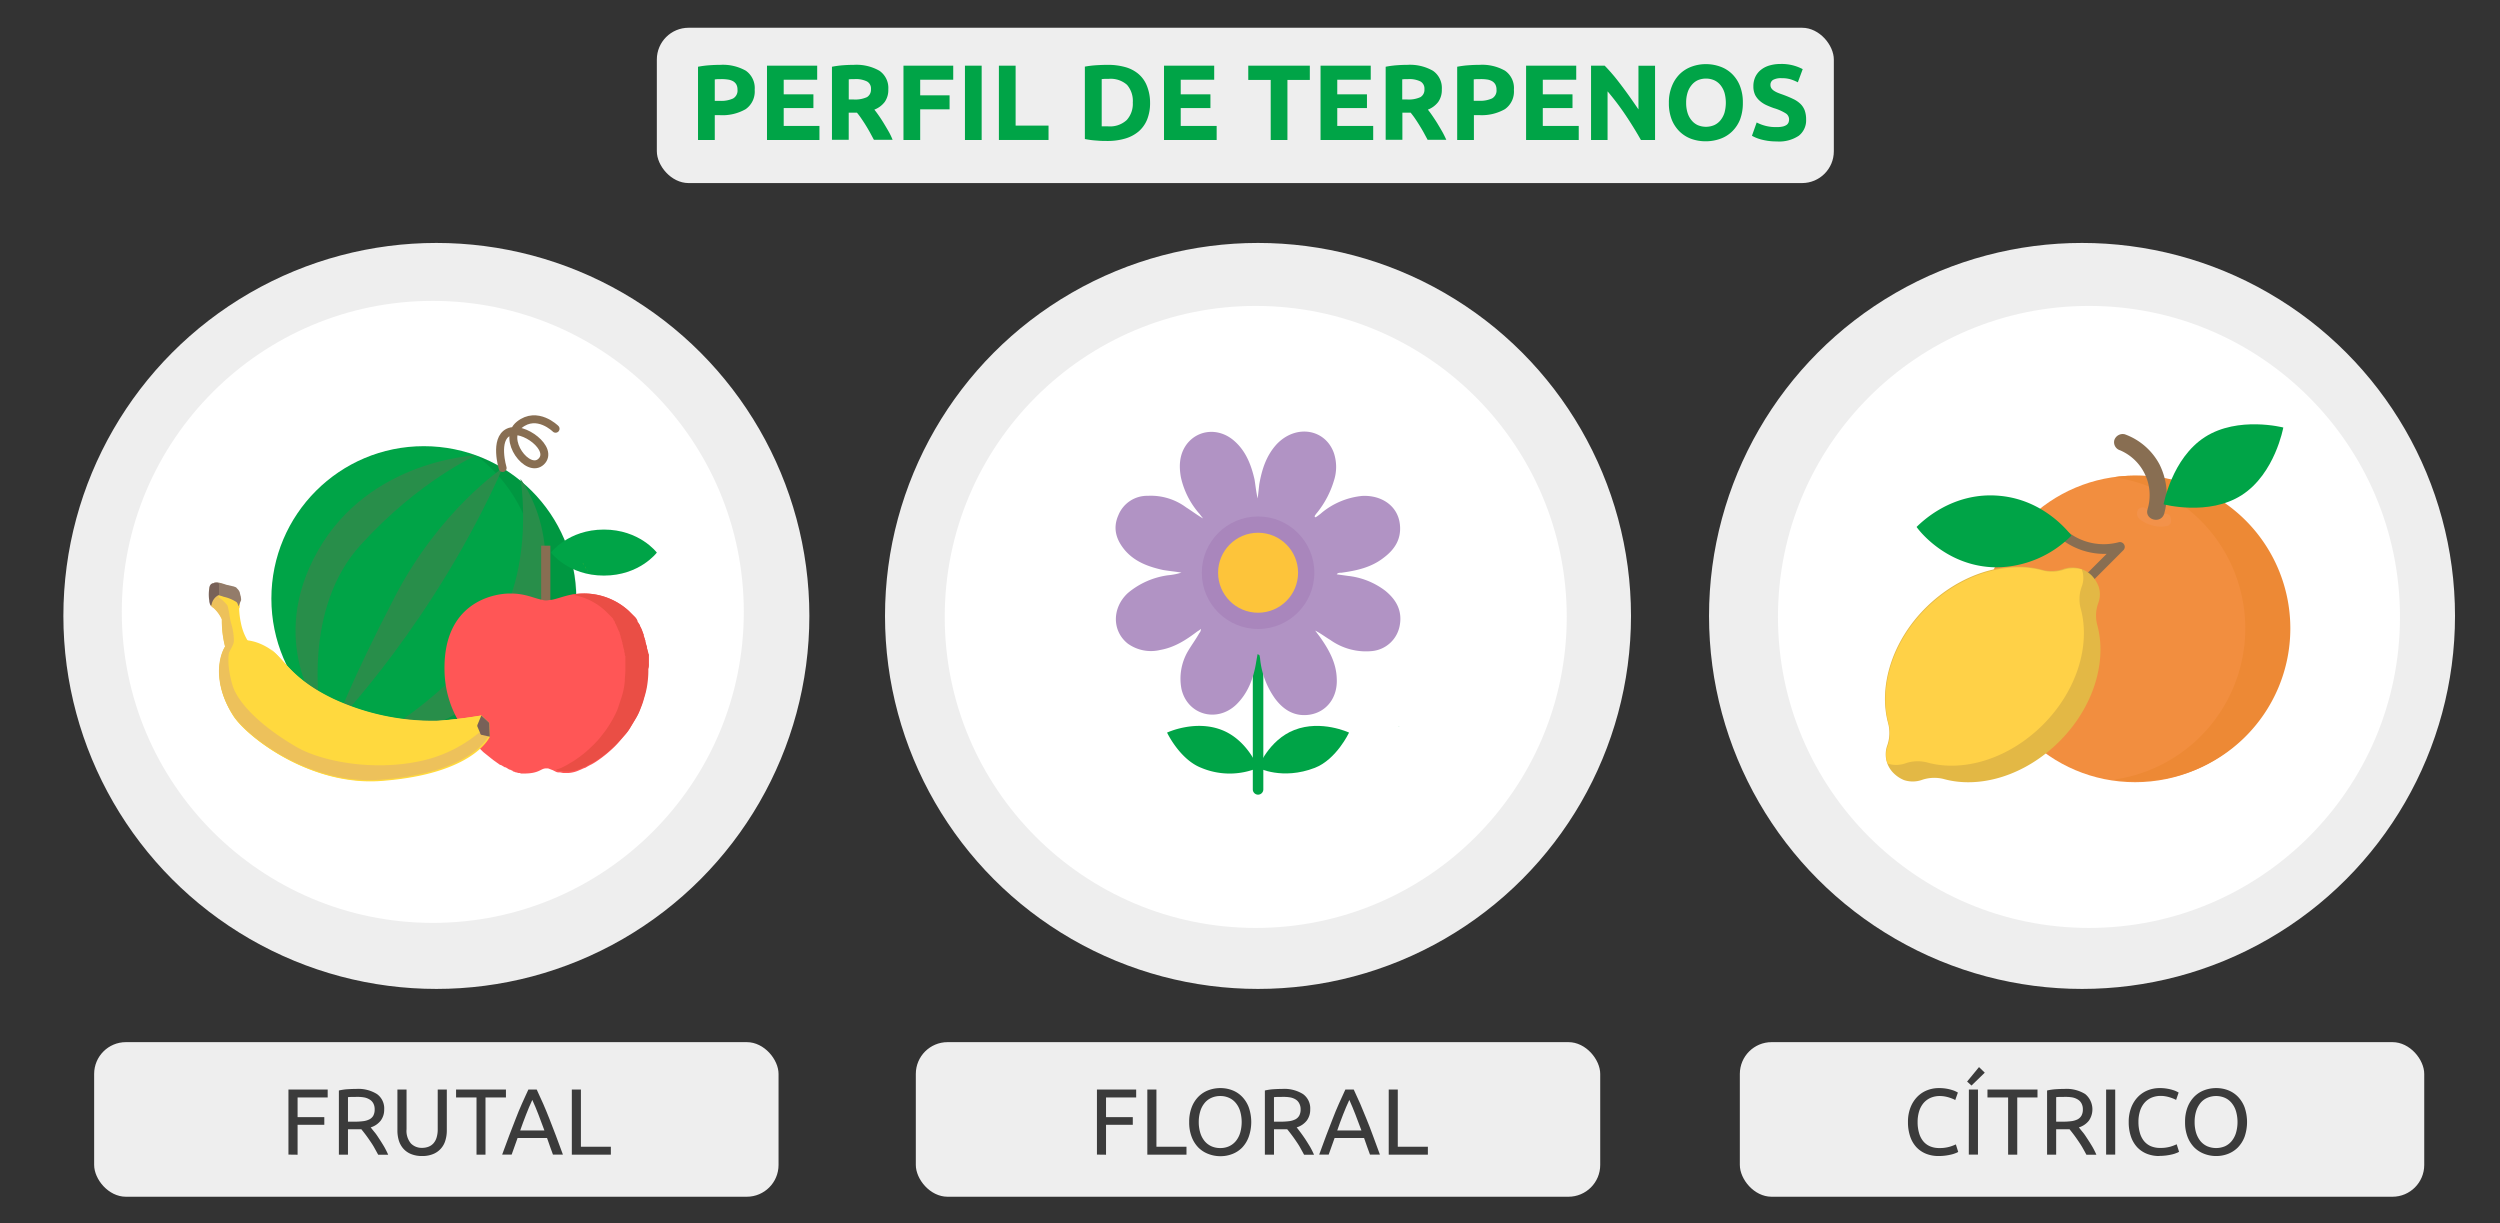
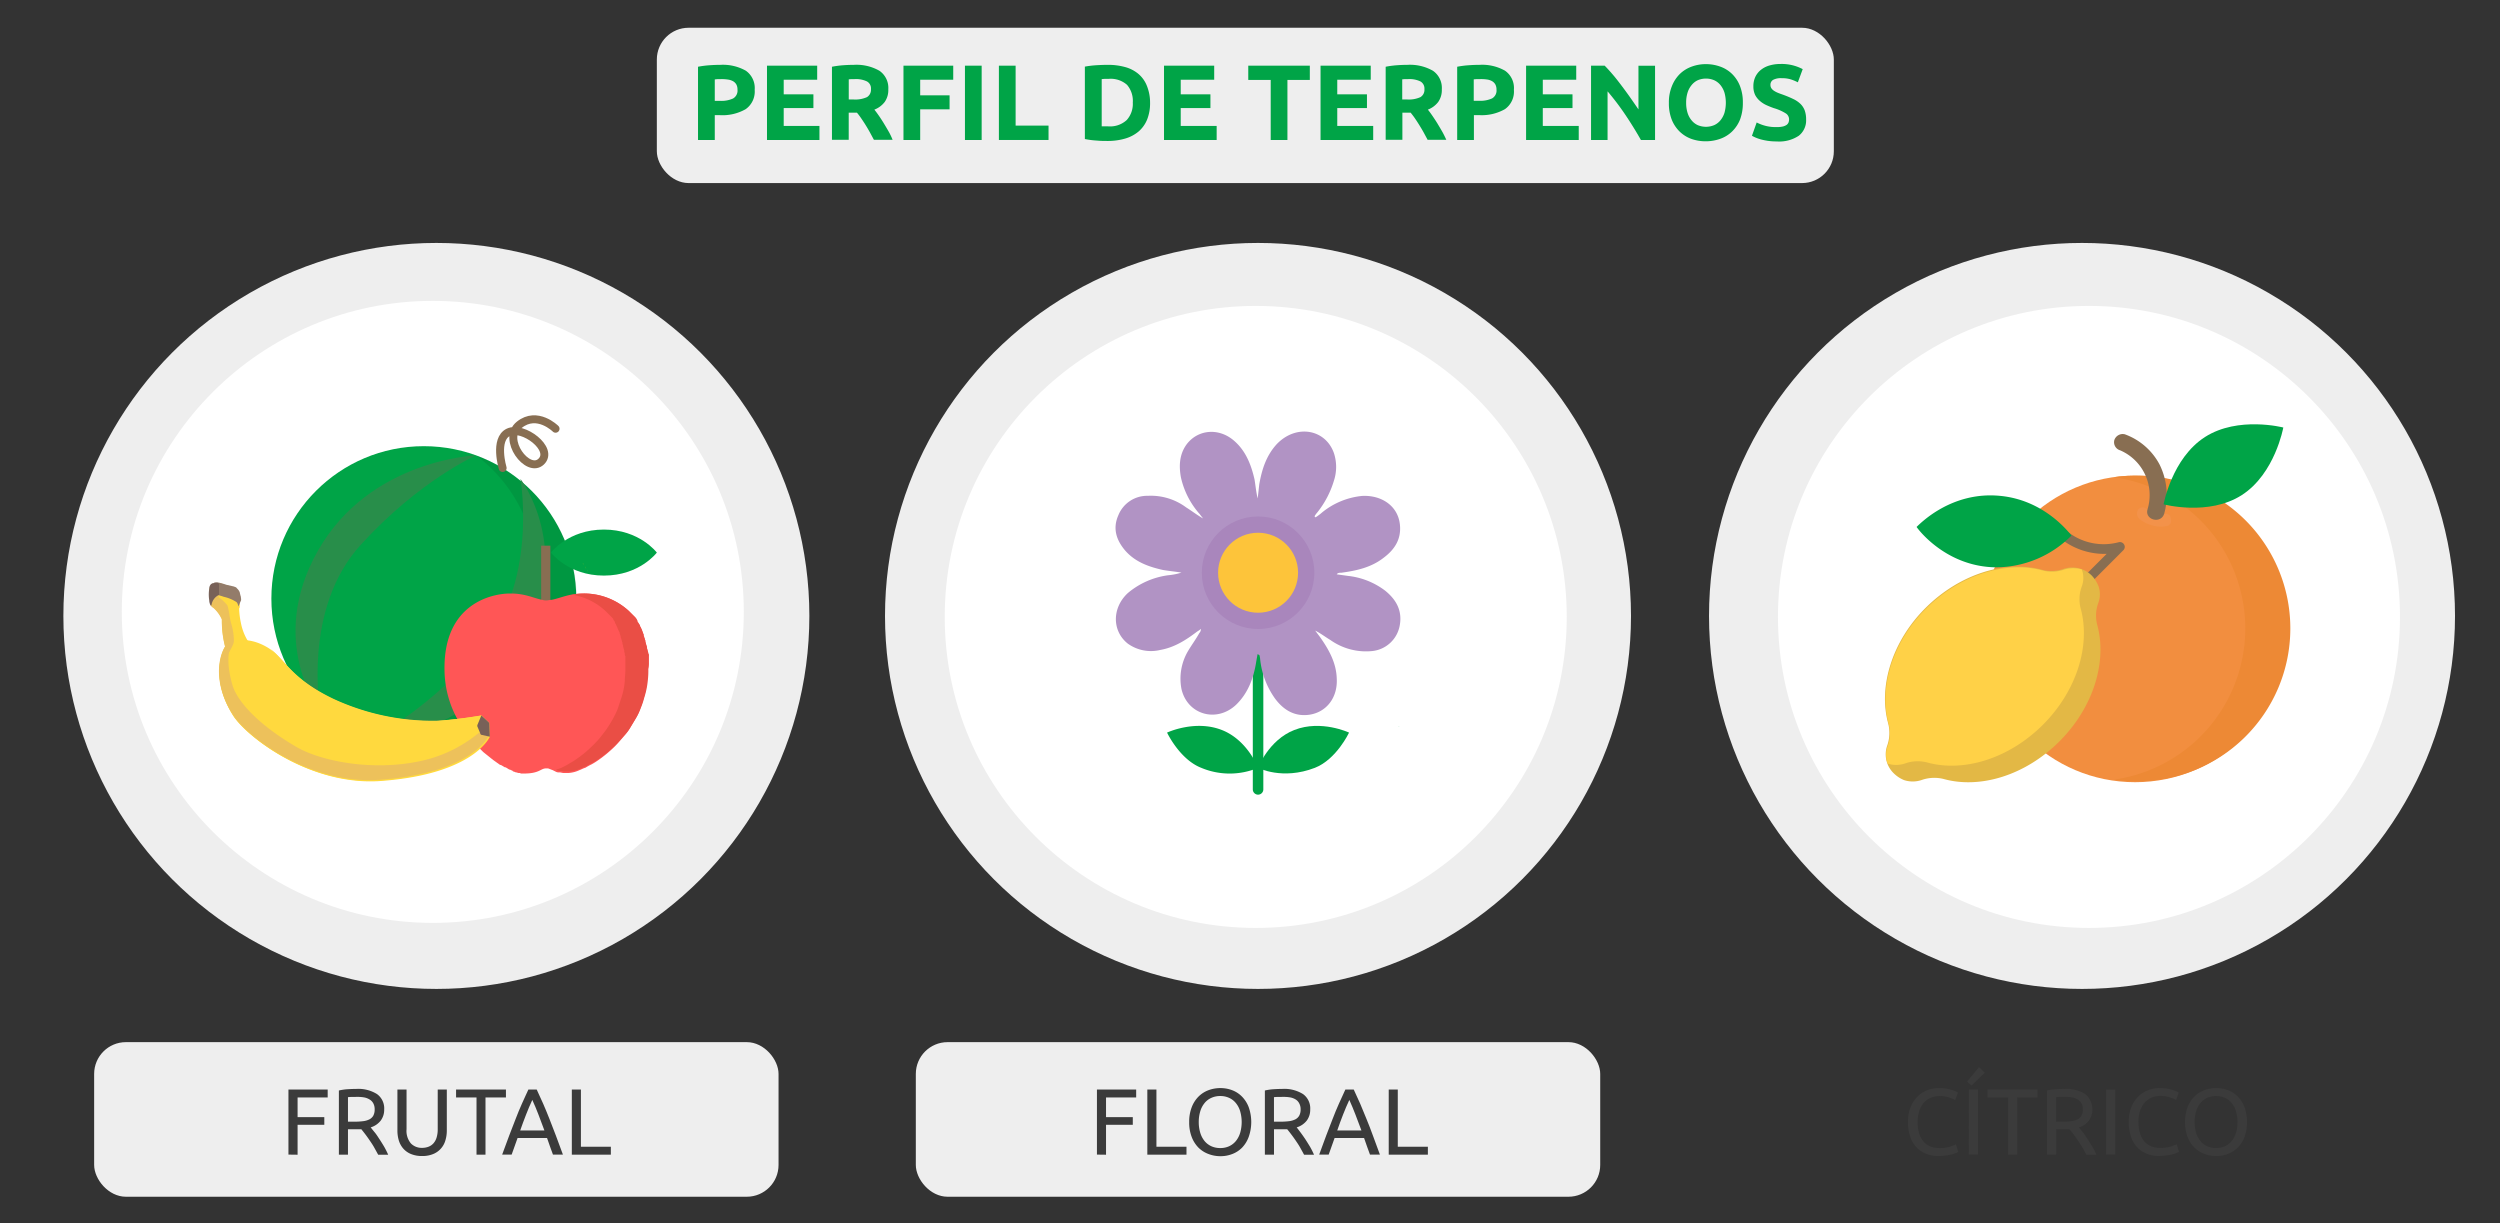
<svg xmlns="http://www.w3.org/2000/svg" id="Слой_1" data-name="Слой 1" width="629.57" height="308" viewBox="0 0 629.57 308">
  <rect x="0" y="0" width="629.57" height="308" fill="#333333" stroke="none" />
  <defs>
    <style>
      .cls-1 {
        fill: #eee;
      }

      .cls-2 {
        fill: #fff;
      }

      .cls-11, .cls-3 {
        fill: none;
        stroke-linecap: round;
        stroke-linejoin: round;
        stroke-width: 2px;
      }

      .cls-3 {
        stroke: #fff;
      }

      .cls-4 {
        fill: #00a447;
      }

      .cls-5 {
        fill: #b193c4;
      }

      .cls-6 {
        fill: #a986bc;
      }

      .cls-7 {
        fill: #fdc43a;
      }

      .cls-8 {
        fill: #3b3b3b;
      }

      .cls-9 {
        fill: #288e4a;
      }

      .cls-10 {
        fill: #020203;
        opacity: 0.08;
        isolation: isolate;
      }

      .cls-11 {
        stroke: #886e52;
      }

      .cls-12 {
        fill: #886e52;
      }

      .cls-13 {
        fill: #75b72b;
      }

      .cls-14 {
        fill: #ff5656;
      }

      .cls-15 {
        fill: #ea4e45;
      }

      .cls-16 {
        fill: #ffd93e;
      }

      .cls-17 {
        fill: #edc15b;
      }

      .cls-18 {
        fill: #786158;
      }

      .cls-19 {
        fill: #937c6a;
      }

      .cls-20 {
        fill: #f28e3f;
      }

      .cls-21 {
        fill: #ed8935;
      }

      .cls-22 {
        fill: #f3924a;
      }

      .cls-23 {
        fill: #e3b845;
      }

      .cls-24 {
        fill: #ffd147;
      }
    </style>
  </defs>
-   <rect class="cls-1" x="438.14" y="262.44" width="172.35" height="38.93" rx="8" />
  <circle class="cls-1" cx="524.31" cy="155.11" r="93.93" />
  <circle class="cls-2" cx="526.06" cy="155.36" r="78.32" />
  <rect class="cls-1" x="23.71" y="262.44" width="172.35" height="38.93" rx="8" />
  <g>
    <circle class="cls-1" cx="109.89" cy="155.11" r="93.93" />
    <circle class="cls-2" cx="108.99" cy="154.09" r="78.32" />
    <line class="cls-3" x1="110.48" y1="140.53" x2="111.37" y2="193.28" />
-     <path class="cls-3" d="M92.69,157.92s10.13.83,10.77,8.78-7.77,11.58-7.77,11.58" />
    <path class="cls-3" d="M95.94,136.44c3.83-2.39,8.8.13,9,4.13a6.69,6.69,0,0,1-2.41,5.82" />
    <path class="cls-3" d="M129,157.14s-10.11,1.17-10.47,9.14,8.16,11.31,8.16,11.31" />
    <path class="cls-3" d="M53.64,125.54a8.94,8.94,0,0,0,1.7,10.15c4.53,4.81,16.94,7.85,16.94,7.85" />
  </g>
  <rect class="cls-1" x="230.63" y="262.44" width="172.35" height="38.93" rx="8" />
  <g>
    <circle class="cls-1" cx="316.8" cy="155.11" r="93.93" />
    <circle class="cls-2" cx="316.23" cy="155.36" r="78.32" />
    <path class="cls-4" d="M352.32,182.86l0,.16c-.16-.08,0-.11,0-.16Z" />
-     <path class="cls-3" d="M311,127.15s7.25,4.75,13-.25" />
  </g>
  <rect class="cls-1" x="165.41" y="6.99" width="296.4" height="39.11" rx="8" />
  <g>
    <path class="cls-4" d="M316.82,200.12a1.33,1.33,0,0,1-1.33-1.33v-48.2a1.33,1.33,0,0,1,1.33-1.33,1.42,1.42,0,0,1,1.32,1.33v48.2A1.33,1.33,0,0,1,316.82,200.12Z" />
    <path class="cls-4" d="M316.82,193.36s2.64-7,9.13-9.53c6.76-2.65,13.78.66,13.78.66s-3.18,6.76-8.61,8.87C322.91,196.54,316.82,193.36,316.82,193.36Z" />
    <path class="cls-4" d="M316.82,193.36s-2.65-7-9.14-9.53c-6.76-2.65-13.78.66-13.78.66s3.18,6.76,8.61,8.87A18.46,18.46,0,0,0,316.82,193.36Z" />
    <path class="cls-5" d="M316.68,164.76c-.13.79-.26,1.45-.39,2.25-.67,4-2.12,7.68-5,10.46-4.9,4.64-12.31,2.52-13.77-4a13.69,13.69,0,0,1,1.59-9.4c.93-1.59,2-3,2.91-4.64a1.47,1.47,0,0,0,.4-1.06,5.19,5.19,0,0,1-.93.66c-2.78,2.12-5.69,4-9.27,4.64a10,10,0,0,1-8.21-1.59c-4-3.18-4-9,0-12.72a19.81,19.81,0,0,1,10.2-4.5,15.88,15.88,0,0,0,3.31-.66c-1.59-.27-3.05-.4-4.64-.66-3.57-.8-7-2-9.53-4.9-2.25-2.65-3.18-5.57-1.72-8.88a7.81,7.81,0,0,1,7.41-4.9,14.93,14.93,0,0,1,9.67,2.92c1.46.92,2.65,1.85,4.24,2.78-.27-.4-.53-.66-.8-1.06a20.72,20.72,0,0,1-4.76-9.27c-.53-2.92-.4-5.83,1.45-8.35,2.92-3.84,8.35-4.23,12.19-.66,2.78,2.52,4.1,6,4.9,9.54.26,1.59.4,3.18.79,4.77.14-1.2.27-2.39.4-3.58.66-3.71,1.72-7.15,4.37-10.07,4.9-5.16,12.32-3.84,14.44,2.26a11.15,11.15,0,0,1,0,6.88,23.73,23.73,0,0,1-4.24,8.08,5.19,5.19,0,0,0-.66.93l.26.26A14.12,14.12,0,0,0,333,129,18.9,18.9,0,0,1,343,124.89c4.77-.26,9,2.39,9.53,7.16.4,3.57-1.19,6.22-4,8.34-3.18,2.52-6.89,3.31-10.73,3.84a2.26,2.26,0,0,0-.92.13l-.27.27,2.78.39a18.86,18.86,0,0,1,9.41,3.71c2.78,2.25,4.37,5,3.7,8.74a7.86,7.86,0,0,1-7,6.49,15.48,15.48,0,0,1-10.46-2.78c-1.32-.79-2.51-1.72-3.84-2.38l1.19,1.59c2.25,3.18,4.11,6.49,4.24,10.46.27,4.77-2.52,8.48-6.89,9.14-3.7.53-6.49-1.19-8.6-4A20.69,20.69,0,0,1,317.34,166c0-.27-.13-.66-.13-.93C316.82,164.76,316.82,164.76,316.68,164.76Zm10.07-20.4a10,10,0,1,0-9.93,9.93A10.06,10.06,0,0,0,326.75,144.36Z" />
    <circle class="cls-6" cx="316.82" cy="144.23" r="14.17" />
    <circle class="cls-7" cx="316.82" cy="144.23" r="10.07" />
  </g>
  <g>
    <path class="cls-8" d="M276.24,290.76V274.38h9.88v2h-7.59v4.94h6.74v1.93h-6.74v7.54Z" />
    <path class="cls-8" d="M298.79,288.78v2h-9.86V274.38h2.29v14.4Z" />
    <path class="cls-8" d="M299.47,282.56a10.12,10.12,0,0,1,.63-3.71,7.69,7.69,0,0,1,1.7-2.68,7,7,0,0,1,2.51-1.62,8.48,8.48,0,0,1,3-.54,8.22,8.22,0,0,1,3,.54,6.8,6.8,0,0,1,2.47,1.62,7.67,7.67,0,0,1,1.69,2.68,11.24,11.24,0,0,1,0,7.42A7.72,7.72,0,0,1,312.8,289a6.91,6.91,0,0,1-2.47,1.61,8,8,0,0,1-3,.55,8.27,8.27,0,0,1-3-.55A7.07,7.07,0,0,1,301.8,289a7.74,7.74,0,0,1-1.7-2.69A10.12,10.12,0,0,1,299.47,282.56Zm2.41,0a9.19,9.19,0,0,0,.38,2.71,6,6,0,0,0,1.08,2.07,4.77,4.77,0,0,0,1.7,1.31,5.31,5.31,0,0,0,2.26.46,5.22,5.22,0,0,0,2.24-.46,4.82,4.82,0,0,0,1.69-1.31,6,6,0,0,0,1.08-2.07,9.82,9.82,0,0,0,0-5.41,5.81,5.81,0,0,0-1.08-2.07,4.6,4.6,0,0,0-1.69-1.31,5.22,5.22,0,0,0-2.24-.47,5.31,5.31,0,0,0-2.26.47,4.55,4.55,0,0,0-1.7,1.31,5.81,5.81,0,0,0-1.08,2.07A9.13,9.13,0,0,0,301.88,282.56Z" />
    <path class="cls-8" d="M326.54,283.91c.25.31.57.73.95,1.24s.79,1.08,1.2,1.7.81,1.28,1.22,1.95a19.51,19.51,0,0,1,1,2h-2.5c-.32-.59-.66-1.2-1-1.82s-.74-1.2-1.12-1.76-.76-1.08-1.13-1.57-.7-.91-1-1.27l-.63,0h-2.7v6.4h-2.3V274.62a13.27,13.27,0,0,1,2.17-.32c.79-.05,1.52-.08,2.18-.08a8.92,8.92,0,0,1,5.26,1.3,4.44,4.44,0,0,1,1.81,3.87,4.56,4.56,0,0,1-.86,2.79A5.07,5.07,0,0,1,326.54,283.91Zm-3.48-7.68c-1,0-1.72,0-2.24.07v6.17h1.63a17.15,17.15,0,0,0,2.13-.12,4.9,4.9,0,0,0,1.59-.45,2.37,2.37,0,0,0,1-.93,3.13,3.13,0,0,0,.36-1.6,3,3,0,0,0-.36-1.53,2.46,2.46,0,0,0-.95-1,4,4,0,0,0-1.42-.5A9.58,9.58,0,0,0,323.06,276.23Z" />
    <path class="cls-8" d="M345,290.76c-.27-.71-.52-1.4-.76-2.09l-.73-2.09h-7.42l-1.49,4.18h-2.39q.94-2.6,1.77-4.81c.55-1.47,1.09-2.87,1.62-4.19s1-2.59,1.57-3.8,1.07-2.39,1.63-3.58h2.11c.56,1.19,1.11,2.38,1.63,3.58s1,2.47,1.57,3.8,1.07,2.72,1.62,4.19,1.14,3.08,1.77,4.81Zm-2.15-6.07c-.51-1.37-1-2.7-1.51-4s-1-2.52-1.54-3.7c-.55,1.18-1.08,2.41-1.58,3.7s-1,2.61-1.47,4Z" />
    <path class="cls-8" d="M359.58,288.78v2h-9.86V274.38H352v14.4Z" />
  </g>
  <g>
    <path class="cls-8" d="M72.64,290.76V274.38h9.88v2H74.94v4.94h6.73v1.93H74.94v7.54Z" />
    <path class="cls-8" d="M93.35,283.91c.25.31.57.73,1,1.24s.78,1.08,1.19,1.7.82,1.28,1.22,1.95a22,22,0,0,1,1,2H95.24c-.32-.59-.66-1.2-1-1.82s-.74-1.2-1.12-1.76-.75-1.08-1.12-1.57-.71-.91-1-1.27l-.62,0H87.63v6.4H85.34V274.62a13,13,0,0,1,2.16-.32c.79-.05,1.52-.08,2.19-.08a8.88,8.88,0,0,1,5.25,1.3,4.44,4.44,0,0,1,1.81,3.87,4.56,4.56,0,0,1-.86,2.79A5.07,5.07,0,0,1,93.35,283.91Zm-3.48-7.68c-1,0-1.72,0-2.24.07v6.17h1.63a17,17,0,0,0,2.13-.12A4.82,4.82,0,0,0,93,281.9a2.4,2.4,0,0,0,1-.93,3.24,3.24,0,0,0,.35-1.6,3.06,3.06,0,0,0-.35-1.53,2.56,2.56,0,0,0-1-1,4,4,0,0,0-1.42-.5A9.58,9.58,0,0,0,89.87,276.23Z" />
    <path class="cls-8" d="M106.3,291.12a7.2,7.2,0,0,1-2.79-.5,5.18,5.18,0,0,1-1.94-1.36,5.61,5.61,0,0,1-1.12-2,8.73,8.73,0,0,1-.37-2.55V274.38h2.3v10a4.91,4.91,0,0,0,1.09,3.56,3.75,3.75,0,0,0,2.83,1.12,4.34,4.34,0,0,0,1.6-.28,3.18,3.18,0,0,0,1.24-.84,3.88,3.88,0,0,0,.8-1.45,6.94,6.94,0,0,0,.29-2.11v-10h2.29v10.29a8.41,8.41,0,0,1-.37,2.55,5.23,5.23,0,0,1-3.07,3.4A7.12,7.12,0,0,1,106.3,291.12Z" />
    <path class="cls-8" d="M127.41,274.38v2h-5.15v14.39H120V276.37h-5.15v-2Z" />
    <path class="cls-8" d="M139.25,290.76c-.27-.71-.52-1.4-.76-2.09s-.48-1.38-.73-2.09h-7.42l-1.49,4.18h-2.39q.95-2.6,1.78-4.81c.55-1.47,1.09-2.87,1.62-4.19s1-2.59,1.57-3.8,1.06-2.39,1.63-3.58h2.1c.57,1.19,1.11,2.38,1.63,3.58s1.05,2.47,1.57,3.8,1.07,2.72,1.62,4.19,1.15,3.08,1.78,4.81Zm-2.15-6.07c-.5-1.37-1-2.7-1.5-4s-1-2.52-1.55-3.7c-.55,1.18-1.07,2.41-1.57,3.7s-1,2.61-1.48,4Z" />
    <path class="cls-8" d="M153.83,288.78v2H144V274.38h2.29v14.4Z" />
  </g>
  <g>
    <path class="cls-8" d="M488.19,291.12a8.41,8.41,0,0,1-3.15-.57,6.81,6.81,0,0,1-2.43-1.65,7.44,7.44,0,0,1-1.57-2.69,11.06,11.06,0,0,1-.56-3.65,9.87,9.87,0,0,1,.63-3.65,7.92,7.92,0,0,1,1.69-2.68,7.08,7.08,0,0,1,2.48-1.66,8,8,0,0,1,3-.56,10.35,10.35,0,0,1,1.84.14,9.84,9.84,0,0,1,1.41.33,5.9,5.9,0,0,1,1,.38c.25.12.42.22.52.28l-.67,1.89a3.74,3.74,0,0,0-.61-.31c-.27-.11-.57-.22-.91-.33a8.2,8.2,0,0,0-1.11-.27,7.1,7.1,0,0,0-1.22-.11,5.81,5.81,0,0,0-2.34.45,5,5,0,0,0-1.77,1.3,5.89,5.89,0,0,0-1.12,2.07,8.91,8.91,0,0,0-.39,2.73,9.66,9.66,0,0,0,.34,2.67,5.75,5.75,0,0,0,1,2.07,4.53,4.53,0,0,0,1.71,1.34,5.81,5.81,0,0,0,2.4.47,8.8,8.8,0,0,0,2.62-.33,11.23,11.23,0,0,0,1.56-.59l.59,1.89a2.65,2.65,0,0,1-.59.29,7.29,7.29,0,0,1-1.06.35A13.8,13.8,0,0,1,490,291,13.23,13.23,0,0,1,488.19,291.12Z" />
    <path class="cls-8" d="M499.82,270.13l-3.34,3.24-1.11-1,3-3.65Zm-4,4.25h2.29v16.38H495.8Z" />
    <path class="cls-8" d="M513.1,274.38v2H508v14.39h-2.3V276.37H500.5v-2Z" />
    <path class="cls-8" d="M523.52,283.91c.25.31.57.73,1,1.24s.78,1.08,1.19,1.7.82,1.28,1.22,1.95a19.69,19.69,0,0,1,1,2h-2.51c-.31-.59-.65-1.2-1-1.82s-.75-1.2-1.13-1.76-.75-1.08-1.12-1.57-.71-.91-1-1.27l-.63,0H517.8v6.4h-2.29V274.62a13.31,13.31,0,0,1,2.16-.32c.8-.05,1.53-.08,2.19-.08a8.94,8.94,0,0,1,5.26,1.3,5,5,0,0,1,.94,6.66A5,5,0,0,1,523.52,283.91Zm-3.47-7.68c-1,0-1.73,0-2.25.07v6.17h1.63a17,17,0,0,0,2.13-.12,5,5,0,0,0,1.6-.45,2.43,2.43,0,0,0,1-.93,3.13,3.13,0,0,0,.36-1.6,3,3,0,0,0-.36-1.53,2.49,2.49,0,0,0-1-1,4,4,0,0,0-1.41-.5A9.74,9.74,0,0,0,520.05,276.23Z" />
    <path class="cls-8" d="M530.38,274.38h2.29v16.38h-2.29Z" />
    <path class="cls-8" d="M543.78,291.12a8.41,8.41,0,0,1-3.15-.57,6.81,6.81,0,0,1-2.43-1.65,7.44,7.44,0,0,1-1.57-2.69,11.06,11.06,0,0,1-.56-3.65,9.87,9.87,0,0,1,.63-3.65,7.92,7.92,0,0,1,1.69-2.68,7.17,7.17,0,0,1,2.48-1.66,8.08,8.08,0,0,1,3-.56,10.31,10.31,0,0,1,1.83.14,10,10,0,0,1,1.42.33,6.11,6.11,0,0,1,1,.38c.25.12.42.22.52.28L548,277a4.41,4.41,0,0,0-.62-.31c-.27-.11-.57-.22-.91-.33a8.2,8.2,0,0,0-1.11-.27,7.1,7.1,0,0,0-1.22-.11,5.88,5.88,0,0,0-2.34.45,5,5,0,0,0-1.77,1.3,5.89,5.89,0,0,0-1.12,2.07,8.91,8.91,0,0,0-.39,2.73,9.66,9.66,0,0,0,.34,2.67,5.75,5.75,0,0,0,1,2.07,4.6,4.6,0,0,0,1.71,1.34,5.81,5.81,0,0,0,2.4.47,8.87,8.87,0,0,0,2.63-.33,11.52,11.52,0,0,0,1.55-.59l.6,1.89a2.78,2.78,0,0,1-.6.29,7.29,7.29,0,0,1-1.06.35,13.94,13.94,0,0,1-3.33.4Z" />
    <path class="cls-8" d="M550.26,282.56a10.13,10.13,0,0,1,.62-3.71,7.84,7.84,0,0,1,1.7-2.68,7,7,0,0,1,2.51-1.62,8.49,8.49,0,0,1,3-.54,8.3,8.3,0,0,1,3,.54,7,7,0,0,1,2.47,1.62,7.82,7.82,0,0,1,1.69,2.68,11.41,11.41,0,0,1,0,7.42,7.86,7.86,0,0,1-1.69,2.69,7.09,7.09,0,0,1-2.47,1.61,8.1,8.1,0,0,1-3,.55,8.29,8.29,0,0,1-3-.55,7.16,7.16,0,0,1-2.51-1.61,7.88,7.88,0,0,1-1.7-2.69A10.13,10.13,0,0,1,550.26,282.56Zm2.41,0a9.2,9.2,0,0,0,.37,2.71,6.35,6.35,0,0,0,1.08,2.07,4.77,4.77,0,0,0,1.7,1.31,5.76,5.76,0,0,0,4.51,0,4.79,4.79,0,0,0,1.68-1.31,6,6,0,0,0,1.08-2.07,9.82,9.82,0,0,0,0-5.41,5.81,5.81,0,0,0-1.08-2.07,4.57,4.57,0,0,0-1.68-1.31,5.64,5.64,0,0,0-4.51,0,4.55,4.55,0,0,0-1.7,1.31,6.15,6.15,0,0,0-1.08,2.07A9.13,9.13,0,0,0,552.67,282.56Z" />
  </g>
  <g>
    <g>
      <circle class="cls-4" cx="106.73" cy="150.75" r="38.39" />
      <path class="cls-9" d="M119.91,114.67s-26.8,1-39.84,24,.58,40.42.58,40.42-4.64-25.79,10.29-42C105.71,120.9,119.91,114.67,119.91,114.67Z" />
      <path class="cls-10" d="M119.91,114.67a38.36,38.36,0,0,1-23.18,69,39.32,39.32,0,0,1-13.18-2.31,38.47,38.47,0,0,0,61.72-30.57A38.9,38.9,0,0,0,119.91,114.67Z" />
-       <path class="cls-9" d="M126.58,117.86s-15.79,10.58-27.09,32.31-14.93,32-14.93,32S109.48,156.4,126.58,117.86Z" />
      <path class="cls-11" d="M126.58,117.86s-2.18-7.25,1.45-9,11.59,4.2,8.25,7.39-10-5.66-5.5-9.28,9.13,1,9.13,1" />
      <path class="cls-9" d="M91.23,187.26s27.23-1,40.42-24.92-.58-41.73-.58-41.73,4.64,26.66-10.43,43.32C105.57,180.88,91.23,187.26,91.23,187.26Z" />
    </g>
    <path class="cls-12" d="M136.28,137.42v16.51c.44,0,.87.15,1.16.15a2.73,2.73,0,0,0,1.16-.15V137.42Z" />
    <path class="cls-4" d="M152.08,133.36c-9,0-13.33,5.8-13.33,5.8s4.34,5.79,13.33,5.79,13.33-5.79,13.33-5.79S161.06,133.36,152.08,133.36Z" />
    <path class="cls-13" d="M145.56,140.46l.43.43Z" />
    <path class="cls-13" d="M146.72,141.76c.14.15.29.29.29.44A1.73,1.73,0,0,1,146.72,141.76Z" />
    <path class="cls-13" d="M146.14,141.18l.43.44Z" />
    <path class="cls-13" d="M147.3,142.63a.78.78,0,0,1,.29.58C147.44,142.92,147.44,142.78,147.3,142.63Z" />
    <path class="cls-13" d="M147.73,143.36c.15.14.15.29.29.58A1,1,0,0,0,147.73,143.36Z" />
    <path class="cls-14" d="M163.38,167.12v-1.89a1.06,1.06,0,0,0-.15-.72,1.14,1.14,0,0,0-.14-.58c0-.29-.15-.43-.15-.72a1.12,1.12,0,0,0-.14-.58c0-.15-.15-.44-.15-.58s-.14-.29-.14-.58-.15-.44-.15-.58-.14-.29-.14-.44-.15-.29-.15-.58-.14-.29-.14-.43-.15-.29-.15-.43a7,7,0,0,0-.43-1c0-.14-.15-.14-.15-.29s-.14-.43-.29-.58c0-.14-.14-.14-.14-.29a.73.73,0,0,1-.29-.58c0-.14-.15-.14-.15-.29s-.28-.29-.28-.43l-.15-.15-.43-.43-.15-.15-.43-.43-.15-.15-.43-.43h0a16.74,16.74,0,0,0-11.3-4.35c-3.77,0-5.8,1.16-8.12,1.6-.43,0-.87.14-1.16.14a2.93,2.93,0,0,1-1.16-.14c-2.31-.44-4.2-1.6-8.11-1.6-4.49,0-16.8,2.47-16.52,19.27a26.18,26.18,0,0,0,4.64,14.63h0l.87,1.31c0,.14.15.14.15.29.28.29.57.72.86,1l.15.15c.72.72,1.3,1.45,2,2.17l.14.15.87.87.15.14,2.17,1.74a.14.14,0,0,1,.14.14c.29.15.58.44.87.58l.15.15c.29.14.58.43.87.58h.14c.29.14.73.43,1,.58h.14a3.34,3.34,0,0,1,.73.43c.14,0,.14.15.29.15s.43.14.72.29c0,0,.15,0,.15.14.29.15.58.15.72.29h.14c.15,0,.44.15.58.15h.15a.53.53,0,0,1,.43.14h.73c4.05,0,4.2-1.3,5.65-1.3H138c.44.14.73.29,1.16.43l.87.44a1.63,1.63,0,0,0,.87.14c.29,0,.73.15,1,.15h1.3a7.68,7.68,0,0,0,2.75-.73c.44-.14.87-.43,1.45-.58a16.26,16.26,0,0,1,1.59-.87,16,16,0,0,0,1.6-1,31.14,31.14,0,0,0,4.2-3.48c.87-.87,1.59-1.74,2.46-2.75a10.23,10.23,0,0,0,1.45-2l1.31-2.17a13.33,13.33,0,0,0,1.15-2.47,17.64,17.64,0,0,0,.87-2.6,19.18,19.18,0,0,0,.87-4.21,20.57,20.57,0,0,0,.15-3h0A3.69,3.69,0,0,0,163.38,167.12Z" />
-     <path class="cls-15" d="M163.38,167.12v-1.89a1.06,1.06,0,0,0-.15-.72,1.14,1.14,0,0,0-.14-.58c0-.29-.15-.43-.15-.72a1.12,1.12,0,0,0-.14-.58c0-.15-.15-.44-.15-.58s-.14-.29-.14-.58-.15-.44-.15-.58-.14-.29-.14-.44-.15-.29-.15-.58-.14-.29-.14-.43-.15-.29-.15-.43a7,7,0,0,0-.43-1c0-.14-.15-.14-.15-.29s-.14-.43-.29-.58c0-.14-.14-.14-.14-.29a.73.73,0,0,1-.29-.58c0-.14-.15-.14-.15-.29s-.28-.29-.28-.43l-.15-.15-.43-.43-.15-.15-.43-.43-.15-.15-.43-.43h0a16.74,16.74,0,0,0-11.3-4.35,18.7,18.7,0,0,0-3,.29,16.25,16.25,0,0,1,8.41,4.06h0l.43.43.15.15.43.43.15.15.43.43.15.15c.14.14.28.29.28.43s.15.15.15.29a.78.78,0,0,1,.29.58c0,.15.14.15.14.29.15.15.15.29.29.58s.15.15.15.29.29.73.43,1,.15.28.15.43.14.29.14.43.15.29.15.58.14.29.14.44.15.43.15.58.14.29.14.58c0,.14.15.43.15.58a1.14,1.14,0,0,0,.14.58c0,.29.15.43.15.72a1.12,1.12,0,0,0,.14.58c0,.29,0,.58.15.72v3.34h0c0,1-.15,2-.15,3a19,19,0,0,1-.87,4.2l-.87,2.61a18.19,18.19,0,0,1-1.16,2.46,25.12,25.12,0,0,1-1.3,2.18,23,23,0,0,1-1.45,2,21.55,21.55,0,0,1-2.46,2.76,28.08,28.08,0,0,1-4.2,3.47c-.58.44-1.16.73-1.6,1s-1,.58-1.59.87a6.1,6.1,0,0,1-1.45.58c-.14,0-.29.14-.43.14.14,0,.14,0,.29.15a1.61,1.61,0,0,0,.87.14c.29,0,.72.15,1,.15h1.3a7.72,7.72,0,0,0,2.76-.73c.43-.14.87-.43,1.45-.58a15.18,15.18,0,0,1,1.59-.87,14.68,14.68,0,0,0,1.59-1,31.14,31.14,0,0,0,4.2-3.48c.87-.87,1.6-1.74,2.47-2.75a10.66,10.66,0,0,0,1.45-2l1.3-2.17a13.36,13.36,0,0,0,1.16-2.47,18.89,18.89,0,0,0,.87-2.6,20.41,20.41,0,0,0,.87-4.21,22,22,0,0,0,.14-3h0A3.86,3.86,0,0,0,163.38,167.12Z" />
+     <path class="cls-15" d="M163.38,167.12v-1.89a1.06,1.06,0,0,0-.15-.72,1.14,1.14,0,0,0-.14-.58c0-.29-.15-.43-.15-.72a1.12,1.12,0,0,0-.14-.58c0-.15-.15-.44-.15-.58s-.14-.29-.14-.58-.15-.44-.15-.58-.14-.29-.14-.44-.15-.29-.15-.58-.14-.29-.14-.43-.15-.29-.15-.43a7,7,0,0,0-.43-1c0-.14-.15-.14-.15-.29s-.14-.43-.29-.58c0-.14-.14-.14-.14-.29a.73.73,0,0,1-.29-.58c0-.14-.15-.14-.15-.29s-.28-.29-.28-.43l-.15-.15-.43-.43-.15-.15-.43-.43-.15-.15-.43-.43h0a16.74,16.74,0,0,0-11.3-4.35,18.7,18.7,0,0,0-3,.29,16.25,16.25,0,0,1,8.41,4.06h0l.43.43.15.15.43.43.15.15.43.43.15.15c.14.14.28.29.28.43s.15.15.15.29a.78.78,0,0,1,.29.58c0,.15.14.15.14.29.15.15.15.29.29.58s.15.15.15.29.29.73.43,1,.15.28.15.43.14.29.14.43.15.29.15.58.14.29.14.44.15.43.15.58.14.29.14.58c0,.14.15.43.15.58a1.14,1.14,0,0,0,.14.58c0,.29.15.43.15.72a1.12,1.12,0,0,0,.14.58c0,.29,0,.58.15.72v3.34h0c0,1-.15,2-.15,3a19,19,0,0,1-.87,4.2l-.87,2.61a18.19,18.19,0,0,1-1.16,2.46,25.12,25.12,0,0,1-1.3,2.18,23,23,0,0,1-1.45,2,21.55,21.55,0,0,1-2.46,2.76,28.08,28.08,0,0,1-4.2,3.47c-.58.44-1.16.73-1.6,1s-1,.58-1.59.87a6.1,6.1,0,0,1-1.45.58c-.14,0-.29.14-.43.14.14,0,.14,0,.29.15a1.61,1.61,0,0,0,.87.14c.29,0,.72.15,1,.15h1.3a7.72,7.72,0,0,0,2.76-.73c.43-.14.87-.43,1.45-.58a15.18,15.18,0,0,1,1.59-.87,14.68,14.68,0,0,0,1.59-1,31.14,31.14,0,0,0,4.2-3.48c.87-.87,1.6-1.74,2.47-2.75a10.66,10.66,0,0,0,1.45-2l1.3-2.17a13.36,13.36,0,0,0,1.16-2.47,18.89,18.89,0,0,0,.87-2.6,20.41,20.41,0,0,0,.87-4.21,22,22,0,0,0,.14-3h0Z" />
    <g>
      <path class="cls-16" d="M53,147.85a1.81,1.81,0,0,1,1.59-.87,8.25,8.25,0,0,1,1.89.29,10.24,10.24,0,0,1,2,.58,2.81,2.81,0,0,1,1.45,1.45,5.21,5.21,0,0,1,.44,1.59v1.89a.52.52,0,0,1-.15.43,20.06,20.06,0,0,0,.44,3.62,13.74,13.74,0,0,0,3.62,7l-7.1.58a26.37,26.37,0,0,1-1.3-8v-.58a8.35,8.35,0,0,0-2.18-2.9,1.13,1.13,0,0,1-.58-.58,1.1,1.1,0,0,1-.14-.72,15.24,15.24,0,0,1-.15-2.61A1.18,1.18,0,0,1,53,147.85Z" />
      <path class="cls-16" d="M121.22,180.16l2,1.88.14,3.48s-3.91,9.42-27.38,11.15c-17.39,1.31-32.89-10.43-36.8-15.93-4.93-7.1-4.49-13.91-2.61-17.39,1.3-2.32,5.8-3.19,10.58-.43,4.63,2.6,5.5,7.82,16.8,13.18a59.72,59.72,0,0,0,25.94,5.51C115.42,181.17,121.22,180.16,121.22,180.16Z" />
      <path class="cls-16" d="M56.46,163.21a1.93,1.93,0,0,1,.43-.58l.87-.29,2.9-.58s-.73,1,1.45,5.5A36,36,0,0,0,84,185.52c22.31,6.23,36.8-2.32,36.8-2.32a7.68,7.68,0,0,1,2.32-.43v2.6s-3.91,9.42-27.38,11.16c-17.39,1.3-32.89-10.43-36.8-15.94C54.28,173.49,54.72,166.68,56.46,163.21Z" />
      <path class="cls-17" d="M59.06,180.59c-4.92-7.1-4.49-13.91-2.6-17.38.14-.29.29-.44.43-.73l1.59-.29s-2.17,2.32,0,10.14c1.31,4.79,7.68,10.87,16.23,15.8,5.94,3.47,19,6.23,31.44,3.47a34.27,34.27,0,0,0,14.49-7.1l2.46-.29v1s-3.91,9.42-27.38,11.15C78.48,197.69,63,186.1,59.06,180.59Z" />
      <path class="cls-17" d="M53.7,153.06a1.11,1.11,0,0,1-.58-.57,1.14,1.14,0,0,1-.14-.73,15.24,15.24,0,0,1-.15-2.61,2.63,2.63,0,0,1,.29-1.45,1.82,1.82,0,0,1,1.6-.86A4.12,4.12,0,0,1,56,147a2.8,2.8,0,0,0-.87,2.9c0,.14-.14.43,0,.58s.29.14.44.29a9.5,9.5,0,0,1,1.73,1.74c.44,1.59.44,2.6.87,4.34a15.52,15.52,0,0,1,.73,4.49c0,1-.87,2.18-1.31,3.19h-.43a26.29,26.29,0,0,1-1.3-8V156A8.54,8.54,0,0,0,53.7,153.06Z" />
      <path class="cls-16" d="M68.19,163.5h0C71.81,166.25,73.55,171,84,176a59.5,59.5,0,0,0,25.94,5.5,110.1,110.1,0,0,0,11.3-1.3l.58.58c-.29,1.16-2,1.45-2.9,1.74-12.46,2.31-27.09,0-36.8-5.65C75.43,172.77,72.68,168.42,68.19,163.5Z" />
      <path class="cls-18" d="M121.22,180.16l2,1.88.14,3.48-2-.44a.46.46,0,0,1-.43-.43l-.73-1.74v-.29Z" />
      <path class="cls-16" d="M59.5,154.37a1.1,1.1,0,0,1,.14.72,9.6,9.6,0,0,0,1,4.49,1.36,1.36,0,0,1,.14.73.75.75,0,0,1-.29.58c-.29.14-.43,0-.58-.15a1.11,1.11,0,0,1-.29-.72c-.43-1.59-.72-3-1-4.64C58.63,155,59.06,153.79,59.5,154.37Z" />
      <path class="cls-19" d="M55.59,146.84a14.28,14.28,0,0,1,1.44.43l1.89.43c.29.15.58.15.72.44a2.68,2.68,0,0,1,.73,1,10.27,10.27,0,0,0,.29,1.16c0,.29.14.73,0,1a12.47,12.47,0,0,0-.58,1.45c-.15-.44-.29-1-.58-1.16a9.74,9.74,0,0,0-3.19-1.31c-.29-.14-1-.29-1.3-.43s-.58-.15-.73-.29a.81.81,0,0,1-.43-.73,1.78,1.78,0,0,0-.15-.87v-.72a.53.53,0,0,1,.58-.58A3.92,3.92,0,0,1,55.59,146.84Z" />
      <path class="cls-18" d="M55.15,147.12v2.61a.14.14,0,0,1-.14.15,3.33,3.33,0,0,0-1.74,2.46.15.15,0,0,1-.15.15.14.14,0,0,1-.14-.15,2.64,2.64,0,0,1-.29-1.16,9.39,9.39,0,0,1,0-2.9,1.65,1.65,0,0,1,.43-1.16c.15-.14.29-.14.44-.28C53.85,147,55,146.4,55.15,147.12Z" />
    </g>
  </g>
  <g>
    <g>
      <circle class="cls-20" cx="537.68" cy="158.38" r="38.6" />
      <path class="cls-21" d="M537.68,119.79a35.83,35.83,0,0,0-5.35.39,38.45,38.45,0,0,1,0,76.15,37.14,37.14,0,0,0,5.35.39,38.47,38.47,0,1,0,0-76.93Z" />
      <path class="cls-22" d="M546.68,130.48c-.13-.39-.26-.78-.65-.91a1,1,0,0,0-1-.13c.39-.13,0,0-.13,0h-1.56a5.63,5.63,0,0,1-.65-.13c-.27-.13-.53-.13-.66-.26s-.26-.13-.39-.13c.13.13.26.13.13,0a.13.13,0,0,1-.13-.14c-.39-.26-.91-.52-1.3-.78a1.37,1.37,0,0,0-2,.52,1.81,1.81,0,0,0,.52,2.22,8.11,8.11,0,0,0,3.13,1.57,7.5,7.5,0,0,0,3.79.13c.39,0,.65-.4.91-.79A3.51,3.51,0,0,0,546.68,130.48Z" />
      <path class="cls-12" d="M543.81,116.92a16.12,16.12,0,0,0-8.74-7.56,2.23,2.23,0,0,0-2.61,1.43,2.12,2.12,0,0,0,1.44,2.61,12.29,12.29,0,0,1,6.91,14.86c-.78,2.61,3.26,3.78,4.17,1.18A17.32,17.32,0,0,0,543.81,116.92Z" />
      <path class="cls-4" d="M575,107.66s-2.08,11.61-10.43,17S544.85,127,544.85,127s2.09-11.61,10.43-16.95S575,107.66,575,107.66Z" />
    </g>
    <g>
      <path class="cls-12" d="M525.81,145.87a1.12,1.12,0,0,1,0-1.7l4.7-4.69a17.79,17.79,0,0,1-11-3.39,1.21,1.21,0,0,1,1.43-2,14.66,14.66,0,0,0,12.52,2.48,1.23,1.23,0,0,1,1.43.52,1.17,1.17,0,0,1-.13,1.43l-7.17,7.18A1.4,1.4,0,0,1,525.81,145.87Z" />
      <path class="cls-23" d="M518.64,186.68c-8.6,8.61-19.95,12-29.07,9.52a9.63,9.63,0,0,0-5.74.26,7,7,0,0,1-4.31,0,8,8,0,0,1-2.6-1.7,6.64,6.64,0,0,1-1.7-6.91,9.56,9.56,0,0,0,.26-5.73C473,173,476.4,161.51,485,153s20.08-12,29.21-9.52a9.21,9.21,0,0,0,5.61-.26,6.94,6.94,0,0,1,6.91,1.69,8.28,8.28,0,0,1,1.69,2.61,6.12,6.12,0,0,1,0,4.3,9.22,9.22,0,0,0-.26,5.61C530.64,166.6,527.25,178.07,518.64,186.68Z" />
      <path class="cls-24" d="M514.47,182.51c-8.61,8.6-20,12-29.08,9.52a9.45,9.45,0,0,0-5.73.26,7,7,0,0,1-4.31,0,6.15,6.15,0,0,1,0-4.31,9.56,9.56,0,0,0,.26-5.73c-2.47-9.13.92-20.61,9.52-29.08s20.08-12,29.21-9.52a9.21,9.21,0,0,0,5.61-.26,8,8,0,0,1,4.3,0,6.12,6.12,0,0,1,0,4.3,9.21,9.21,0,0,0-.26,5.61C526.47,162.43,523.08,173.9,514.47,182.51Z" />
      <path class="cls-4" d="M482.65,132.7c1.05-1,8.87-9,21-7.83,10.82,1,17,8.74,18,10a26.87,26.87,0,0,1-19,8C490.48,142.74,483.44,133.87,482.65,132.7Z" />
    </g>
  </g>
  <g>
    <path class="cls-4" d="M181.38,16.33a11.74,11.74,0,0,1,6.43,1.47,5.33,5.33,0,0,1,2.24,4.82,5.41,5.41,0,0,1-2.27,4.87A11.72,11.72,0,0,1,181.3,29H180v6.26h-4.22V16.81a23.46,23.46,0,0,1,2.92-.38C179.7,16.36,180.61,16.33,181.38,16.33Zm.27,3.59c-.31,0-.61,0-.9,0L180,20v5.4h1.32a7.09,7.09,0,0,0,3.29-.6,2.27,2.27,0,0,0,1.11-2.21,2.66,2.66,0,0,0-.28-1.3,2.2,2.2,0,0,0-.81-.82,3.63,3.63,0,0,0-1.29-.43A10.65,10.65,0,0,0,181.65,19.92Z" />
    <path class="cls-4" d="M193.15,35.25V16.54h12.64v3.54h-8.43v3.67h7.48v3.46h-7.48v4.5h9v3.54Z" />
    <path class="cls-4" d="M215,16.33a11.63,11.63,0,0,1,6.46,1.49,5.23,5.23,0,0,1,2.24,4.66,5.21,5.21,0,0,1-.91,3.2,6,6,0,0,1-2.6,1.93c.38.47.77,1,1.19,1.61s.82,1.23,1.22,1.89.8,1.34,1.18,2,.73,1.41,1,2.09h-4.71l-1-1.86c-.35-.63-.71-1.24-1.08-1.84s-.74-1.15-1.1-1.68a16.11,16.11,0,0,0-1.09-1.45h-2.07v6.83h-4.22V16.81a23.58,23.58,0,0,1,2.85-.38C213.34,16.36,214.22,16.33,215,16.33Zm.25,3.59c-.31,0-.58,0-.83,0l-.68.06v5.07h1.18a7.17,7.17,0,0,0,3.41-.59,2.16,2.16,0,0,0,1-2,2,2,0,0,0-1-1.95A6.36,6.36,0,0,0,215.24,19.92Z" />
    <path class="cls-4" d="M227.52,35.25V16.54h12.53v3.54h-8.32V24h7.4v3.54h-7.4v7.72Z" />
    <path class="cls-4" d="M243,16.54h4.21V35.25H243Z" />
    <path class="cls-4" d="M264.05,31.63v3.62h-12.5V16.54h4.21V31.63Z" />
    <path class="cls-4" d="M289.62,25.88a11,11,0,0,1-.75,4.24,7.86,7.86,0,0,1-2.15,3,9.29,9.29,0,0,1-3.39,1.78,15.57,15.57,0,0,1-4.48.6c-.76,0-1.64,0-2.65-.1a20.79,20.79,0,0,1-3-.39V16.78a24.31,24.31,0,0,1,3-.36c1.05-.06,2-.09,2.71-.09a16,16,0,0,1,4.36.54,8.75,8.75,0,0,1,3.36,1.7,7.54,7.54,0,0,1,2.17,3A11.28,11.28,0,0,1,289.62,25.88Zm-12.18,5.94.69,0,.93,0a6.19,6.19,0,0,0,4.69-1.6,6.08,6.08,0,0,0,1.52-4.4,6.18,6.18,0,0,0-1.45-4.45,6.18,6.18,0,0,0-4.62-1.51h-.89a7.67,7.67,0,0,0-.87.07Z" />
    <path class="cls-4" d="M293.13,35.25V16.54h12.64v3.54h-8.43v3.67h7.48v3.46h-7.48v4.5h9.05v3.54Z" />
    <path class="cls-4" d="M329.85,16.54v3.59h-5.64V35.25H320V20.13h-5.65V16.54Z" />
    <path class="cls-4" d="M332.55,35.25V16.54h12.64v3.54h-8.43v3.67h7.48v3.46h-7.48v4.5h9.05v3.54Z" />
    <path class="cls-4" d="M354.39,16.33a11.63,11.63,0,0,1,6.46,1.49,5.23,5.23,0,0,1,2.24,4.66,5.21,5.21,0,0,1-.91,3.2,6,6,0,0,1-2.6,1.93c.37.47.77,1,1.18,1.61s.83,1.23,1.23,1.89.8,1.34,1.18,2,.73,1.41,1.05,2.09h-4.71l-1-1.86c-.35-.63-.72-1.24-1.09-1.84s-.73-1.15-1.09-1.68-.73-1-1.09-1.45h-2.08v6.83h-4.21V16.81a23.58,23.58,0,0,1,2.85-.38C352.74,16.36,353.62,16.33,354.39,16.33Zm.25,3.59c-.31,0-.58,0-.83,0l-.69.06v5.07h1.19a7.1,7.1,0,0,0,3.4-.59,2.14,2.14,0,0,0,1-2,2.05,2.05,0,0,0-1-1.95A6.36,6.36,0,0,0,354.64,19.92Z" />
    <path class="cls-4" d="M372.54,16.33A11.68,11.68,0,0,1,379,17.8a5.31,5.31,0,0,1,2.24,4.82,5.4,5.4,0,0,1-2.26,4.87,11.77,11.77,0,0,1-6.48,1.5h-1.33v6.26h-4.21V16.81a23.46,23.46,0,0,1,2.92-.38C370.86,16.36,371.76,16.33,372.54,16.33Zm.27,3.59c-.31,0-.61,0-.91,0l-.77.06v5.4h1.33a7.12,7.12,0,0,0,3.29-.6,2.27,2.27,0,0,0,1.11-2.21,2.66,2.66,0,0,0-.29-1.3,2.2,2.2,0,0,0-.81-.82,3.58,3.58,0,0,0-1.28-.43A10.65,10.65,0,0,0,372.81,19.92Z" />
    <path class="cls-4" d="M384.31,35.25V16.54h12.63v3.54h-8.42v3.67H396v3.46h-7.48v4.5h9.05v3.54Z" />
    <path class="cls-4" d="M413.23,35.25q-1.82-3.21-3.92-6.34A65.12,65.12,0,0,0,404.83,23V35.25h-4.16V16.54h3.43c.59.59,1.25,1.32,2,2.19s1.45,1.78,2.2,2.77,1.49,2,2.23,3.05,1.43,2.06,2.08,3v-11h4.18V35.25Z" />
    <path class="cls-4" d="M438.9,25.88a11.68,11.68,0,0,1-.71,4.23,8.76,8.76,0,0,1-2,3,8.16,8.16,0,0,1-3,1.85,10.81,10.81,0,0,1-3.68.62A10.55,10.55,0,0,1,426,35a8.29,8.29,0,0,1-3-1.85,8.7,8.7,0,0,1-2-3,11.26,11.26,0,0,1-.73-4.23,10.81,10.81,0,0,1,.76-4.22,8.87,8.87,0,0,1,2-3.07,8.34,8.34,0,0,1,3-1.86,10.23,10.23,0,0,1,3.55-.62,10.53,10.53,0,0,1,3.61.62,8.17,8.17,0,0,1,3,1.86,8.65,8.65,0,0,1,2,3.07A11.2,11.2,0,0,1,438.9,25.88Zm-14.28,0a8.38,8.38,0,0,0,.34,2.49,5.42,5.42,0,0,0,1,1.9,4.32,4.32,0,0,0,1.55,1.23,5.34,5.34,0,0,0,4.2,0,4.39,4.39,0,0,0,1.57-1.23,5.77,5.77,0,0,0,1-1.9,9.56,9.56,0,0,0,0-5,5.78,5.78,0,0,0-1-1.92,4.39,4.39,0,0,0-1.57-1.23,5.29,5.29,0,0,0-4.2,0,4.38,4.38,0,0,0-1.55,1.25,5.47,5.47,0,0,0-1,1.91A8.38,8.38,0,0,0,424.62,25.88Z" />
    <path class="cls-4" d="M447.51,32a6.07,6.07,0,0,0,1.48-.15,2.86,2.86,0,0,0,.93-.4,1.45,1.45,0,0,0,.48-.61,2.22,2.22,0,0,0,.14-.79,1.79,1.79,0,0,0-.87-1.52,12,12,0,0,0-3-1.31c-.61-.22-1.22-.46-1.83-.74a6.75,6.75,0,0,1-1.65-1.06A5.16,5.16,0,0,1,442,23.93a5,5,0,0,1-.45-2.21,5.48,5.48,0,0,1,.48-2.33,5,5,0,0,1,1.38-1.77,6.14,6.14,0,0,1,2.16-1.12,9.7,9.7,0,0,1,2.86-.39,11.25,11.25,0,0,1,5.54,1.3l-1.22,3.32A11.67,11.67,0,0,0,451,20a7.47,7.47,0,0,0-2.31-.31,4.2,4.2,0,0,0-2.17.42,1.42,1.42,0,0,0-.67,1.28,1.48,1.48,0,0,0,.25.86,2.26,2.26,0,0,0,.69.64,5.39,5.39,0,0,0,1,.51c.39.16.82.31,1.28.47,1,.37,1.82.72,2.54,1.07a6.79,6.79,0,0,1,1.8,1.23,4.52,4.52,0,0,1,1.07,1.65,6.68,6.68,0,0,1,.35,2.29,4.9,4.9,0,0,1-1.84,4.07,8.88,8.88,0,0,1-5.54,1.44,15.29,15.29,0,0,1-2.24-.15,15.5,15.5,0,0,1-1.76-.36,11.24,11.24,0,0,1-1.33-.46,10.11,10.11,0,0,1-.93-.46l1.19-3.35A10.26,10.26,0,0,0,447.51,32Z" />
  </g>
</svg>